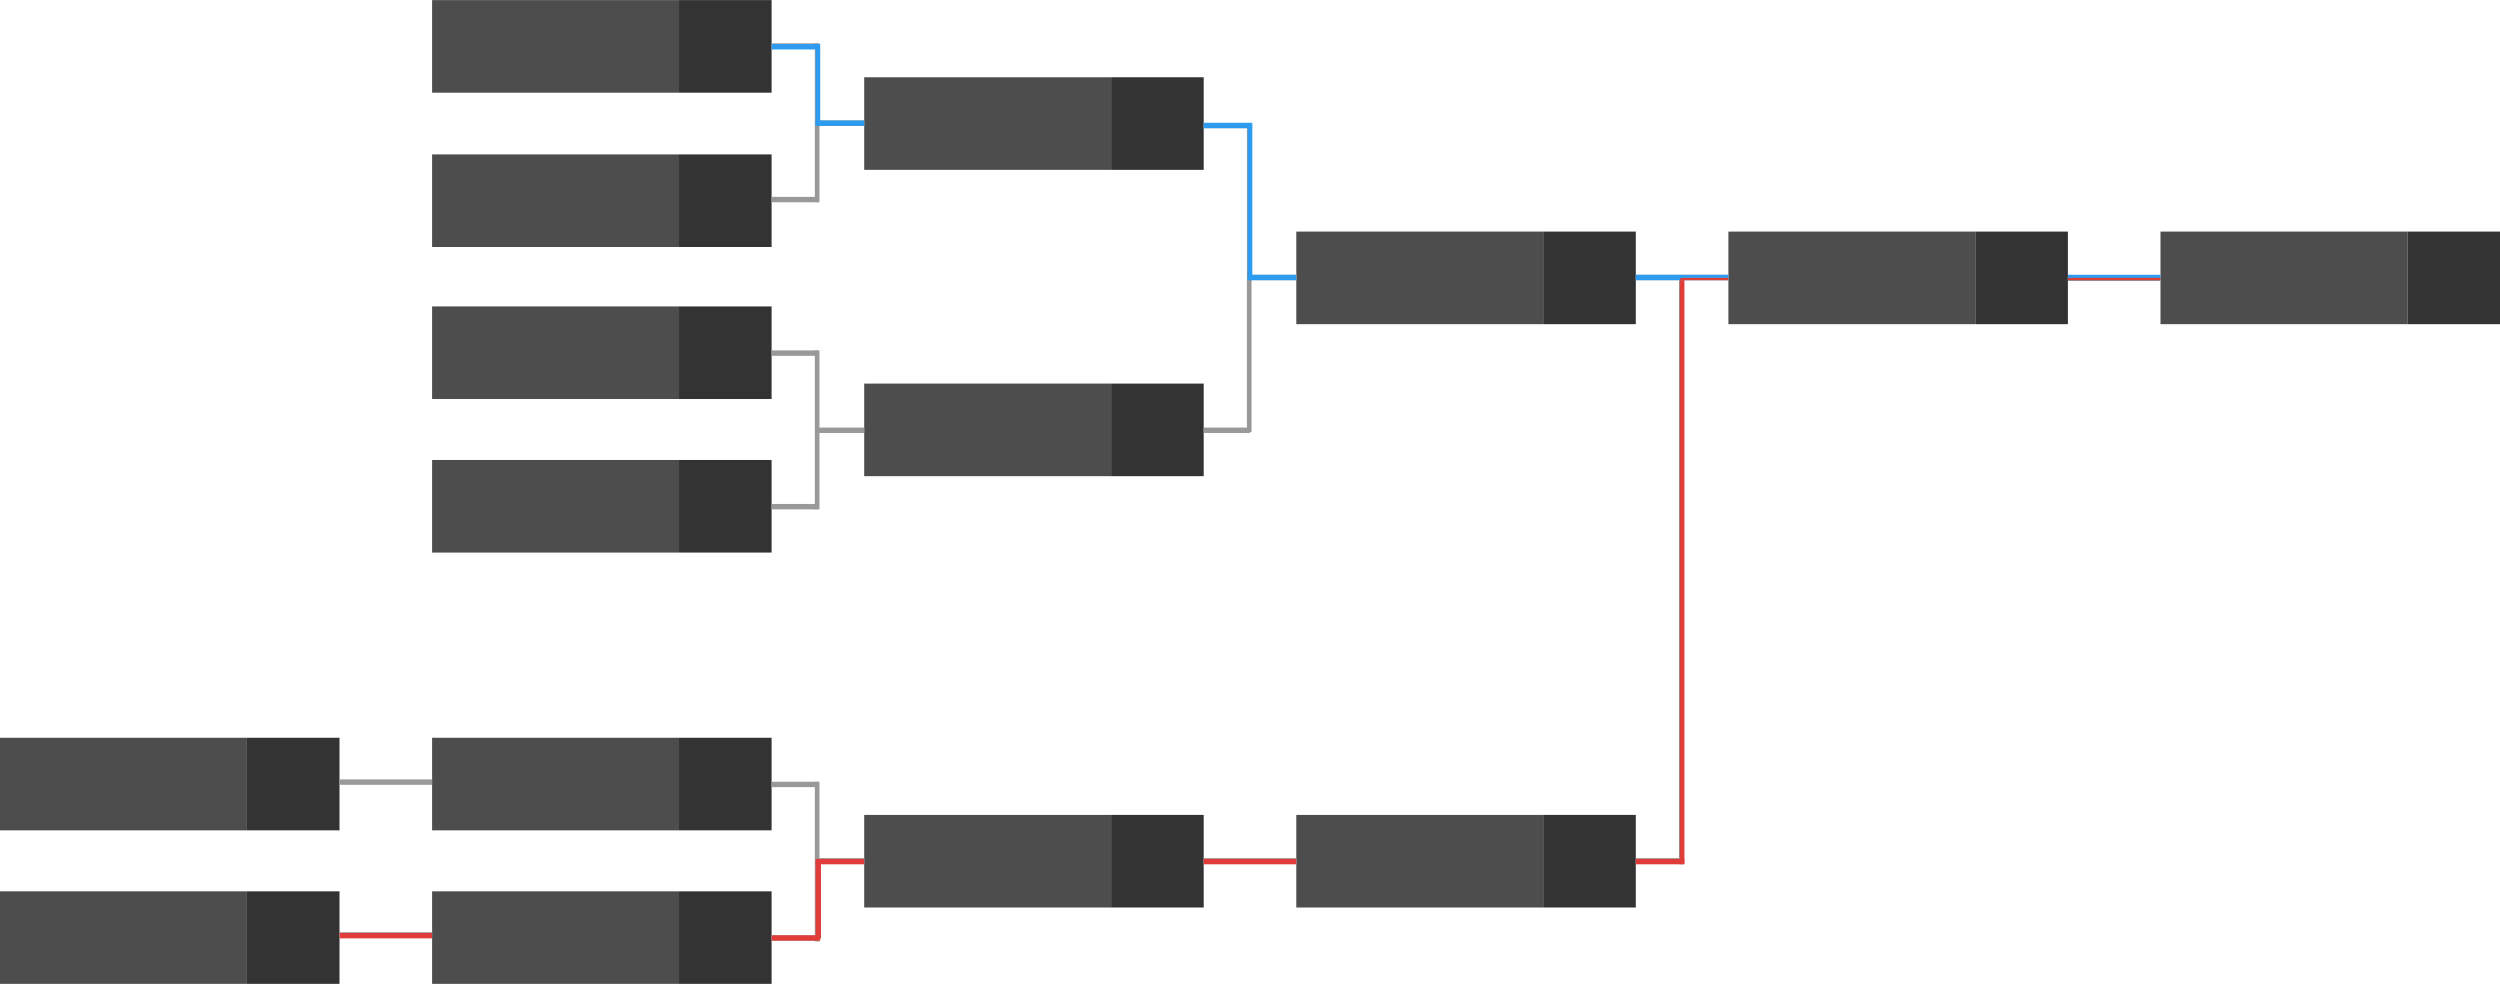
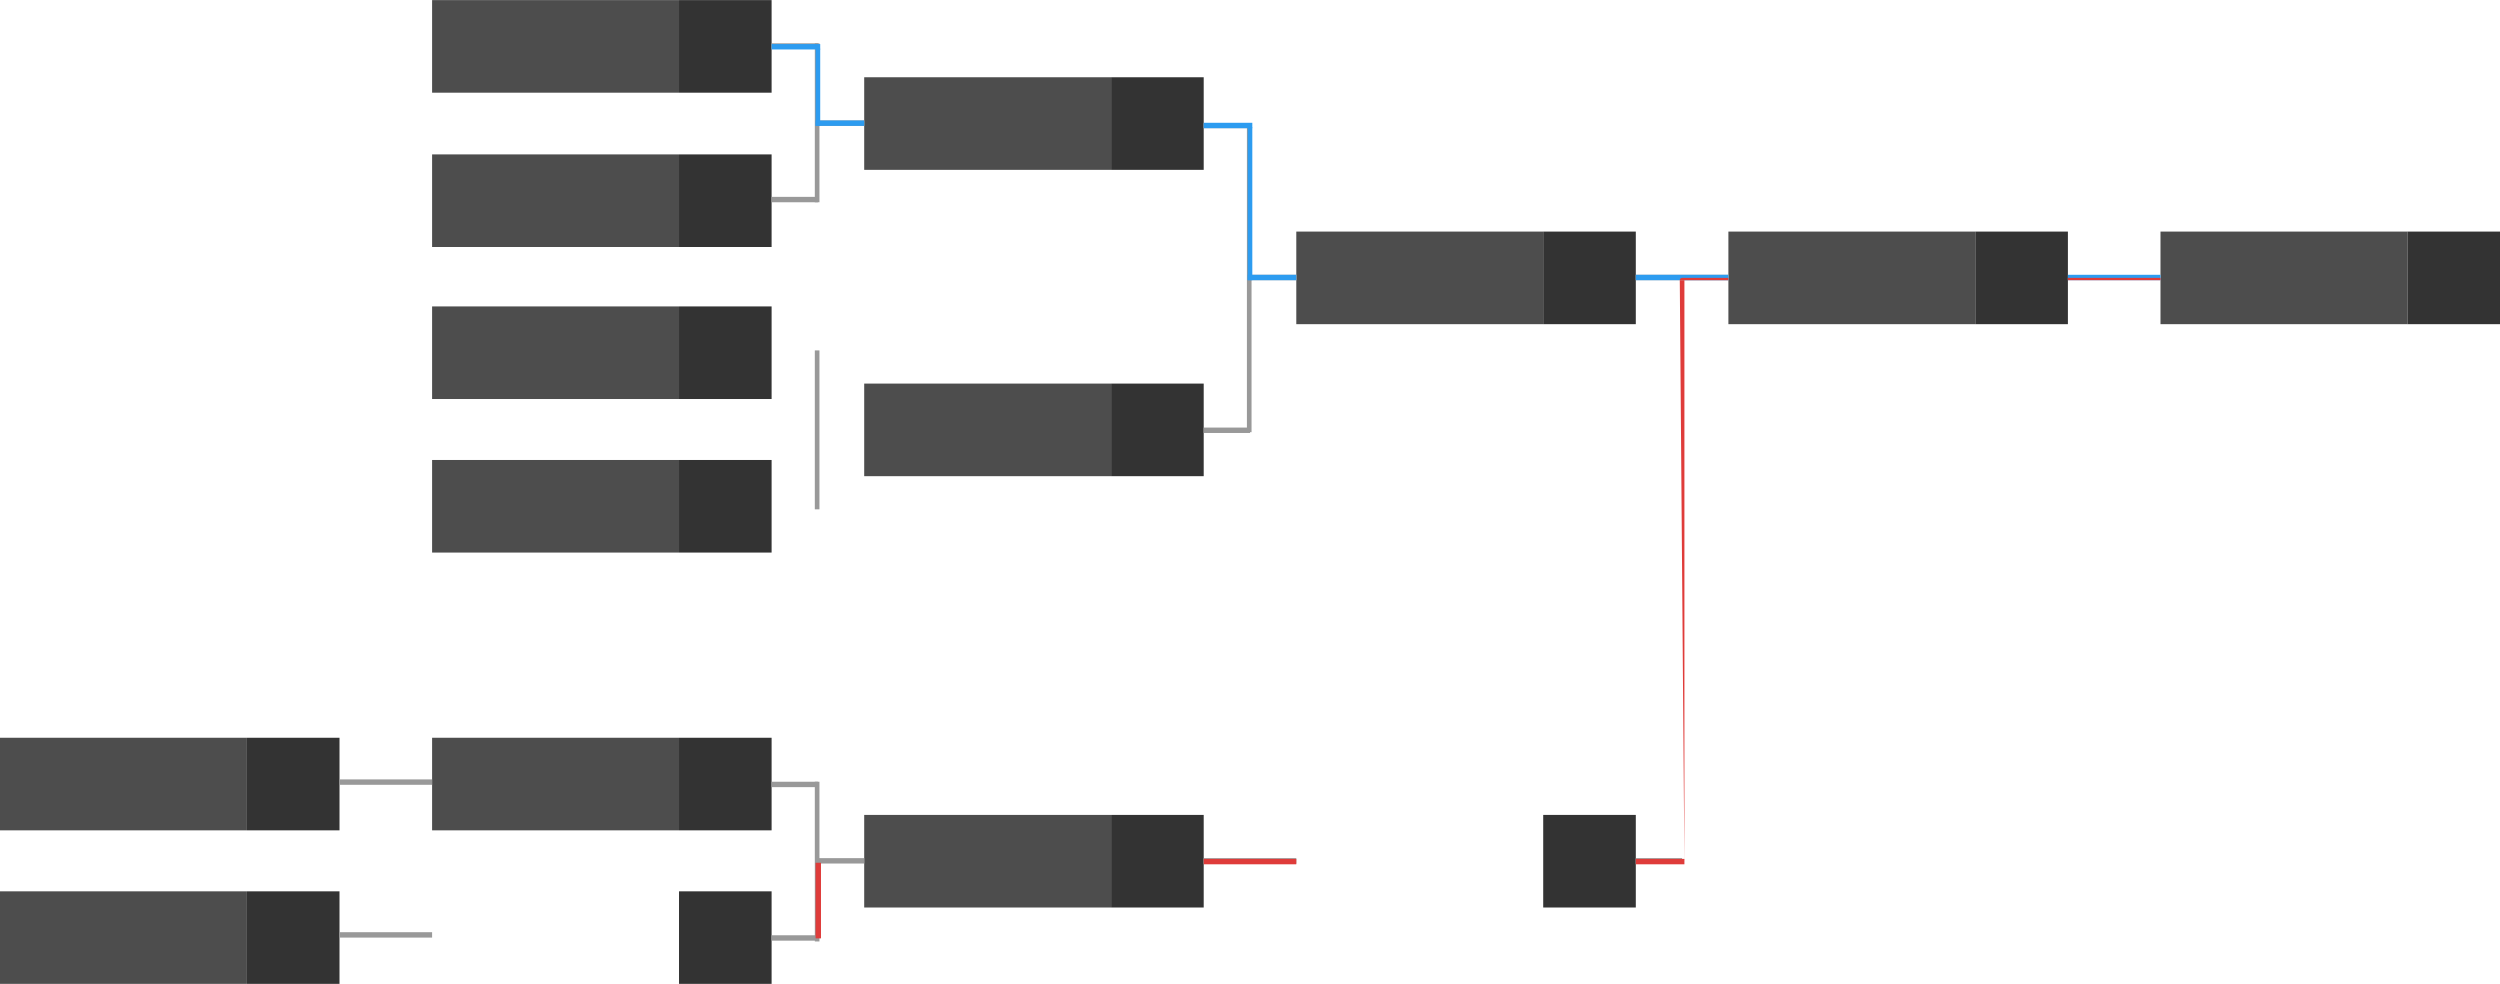
<svg xmlns="http://www.w3.org/2000/svg" width="1224.6" height="482" viewBox="0 0 324 127.5" xml:space="preserve">
  <path fill="#4d4d4d" d="M56 0h32v12H56z" />
  <path fill="#333" d="M88 0h12v12H88z" />
  <path fill="#4d4d4d" d="M112 10h32v12h-32zM168 30h32v12h-32z" />
  <path fill="#333" d="M144 10h12v12h-12z" />
  <path fill="#4d4d4d" d="M112 49.7h32v12h-32z" />
  <path fill="#333" d="M144 49.7h12v12h-12zM200 30h12v12h-12z" />
  <path fill="#4d4d4d" d="M224 30h32v12h-32z" />
  <path fill="#333" d="M256 30h12v12h-12z" />
  <path fill="#4d4d4d" d="M280 30h32v12h-32z" />
  <path fill="#333" d="M312 30h12v12h-12z" />
  <path fill="#4d4d4d" d="M56 20h32v12H56z" />
  <path fill="#333" d="M88 20h12v12H88z" />
  <path fill="#4d4d4d" d="M56 95.6h32v12H56z" />
  <path fill="#333" d="M88 95.6h12v12H88z" />
-   <path fill="#4d4d4d" d="M56 115.5h32v12H56z" />
  <path fill="#333" d="M88 115.5h12v12H88z" />
  <path fill="#4d4d4d" d="M0 95.6h32v12H0z" />
  <path fill="#333" d="M32 95.6h12v12H32z" />
  <path fill="#4d4d4d" d="M0 115.5h32v12H0z" />
  <path fill="#333" d="M32 115.5h12v12H32z" />
  <path fill="#4d4d4d" d="M112 105.6h32v12h-32z" />
  <path fill="#333" d="M144 105.6h12v12h-12z" />
-   <path fill="#4d4d4d" d="M168 105.6h32v12h-32z" />
  <path fill="#333" d="M200 105.6h12v12h-12z" />
  <path fill="#999" d="M106 15.6h6v.7h-6zM100 5.6h6v.7h-6zM100 25.5h6v.7h-6z" />
  <path fill="#999" d="M105.6 5.6h.6v20.6h-.6z" />
  <path fill="#4d4d4d" d="M56 39.7h32v12H56z" />
  <path fill="#333" d="M88 39.7h12v12H88z" />
  <path fill="#4d4d4d" d="M56 59.6h32v12H56z" />
  <path fill="#333" d="M88 59.6h12v12H88z" />
-   <path fill="#999" d="M106 55.4h6v.7h-6zM100 45.4h6v.7h-6zM100 65.3h6v.7h-6z" />
  <path fill="#999" d="M105.6 45.4h.6V66h-.6zM106 111.2h6v.7h-6zM156 111.2h12v.7h-12zM100 101.3h6v.7h-6zM44 101h12v.7H44zM44 120.8h12v.7H44zM100 121.2h6v.7h-6z" />
  <path fill="#999" d="M105.6 101.3h.6V122h-.6zM162 35.6h6v.7h-6zM212 35.6h12v.7h-12zM156 16h6v.6h-6zM156 55.4h6v.7h-6z" />
  <path fill="#999" d="M161.6 16h.6v40h-.6zM212 111.2h6v.7h-6z" />
-   <path fill="#999" d="M217.6 36.3h.6V112h-.6zM268 35.7h12v.7h-12z" />
  <path fill="#2d9cf0" paint-order="markers fill stroke" d="M100 6.4h6.3v-.7H100z" />
  <path fill="#2d9cf0" paint-order="markers fill stroke" d="M105.7 16.3h.6v-10h-.6z" />
  <path fill="#2d9cf0" paint-order="markers fill stroke" d="M105.7 16.3h6.3v-.7h-6.3zM156 16.6h6.3v-.7H156z" />
  <path fill="#2d9cf0" paint-order="markers fill stroke" d="M161.7 36.3h.6V16.5h-.6z" />
  <path fill="#2d9cf0" paint-order="markers fill stroke" d="M161.7 36.3h6.3v-.7h-6.3zM212 36.3h12v-.7h-12zM268 36.3h12v-.7h-12z" />
-   <path fill="#df3c3a" paint-order="markers fill stroke" d="M44 120.9h12v.7H44zM100 121.2h6.3v.7H100zM105.7 111.3h6.3v.7h-6.3z" />
  <path fill="#df3c3a" paint-order="markers fill stroke" d="M105.7 111.8h.7v9.8h-.7zM156 111.3h12v.7h-12zM212 111.3h6.3v.7H212z" />
-   <path fill="#df3c3a" paint-order="markers fill stroke" d="M217.7 36.3h.6v75.6h-.6z" />
+   <path fill="#df3c3a" paint-order="markers fill stroke" d="M217.7 36.3h.6v75.6z" />
  <path d="M218 36h6v.3h-6.3a.3.3 135.4 0 1 .3-.3zM268 36h12v.3h-12z" fill="#df3c3a" paint-order="markers fill stroke" />
</svg>